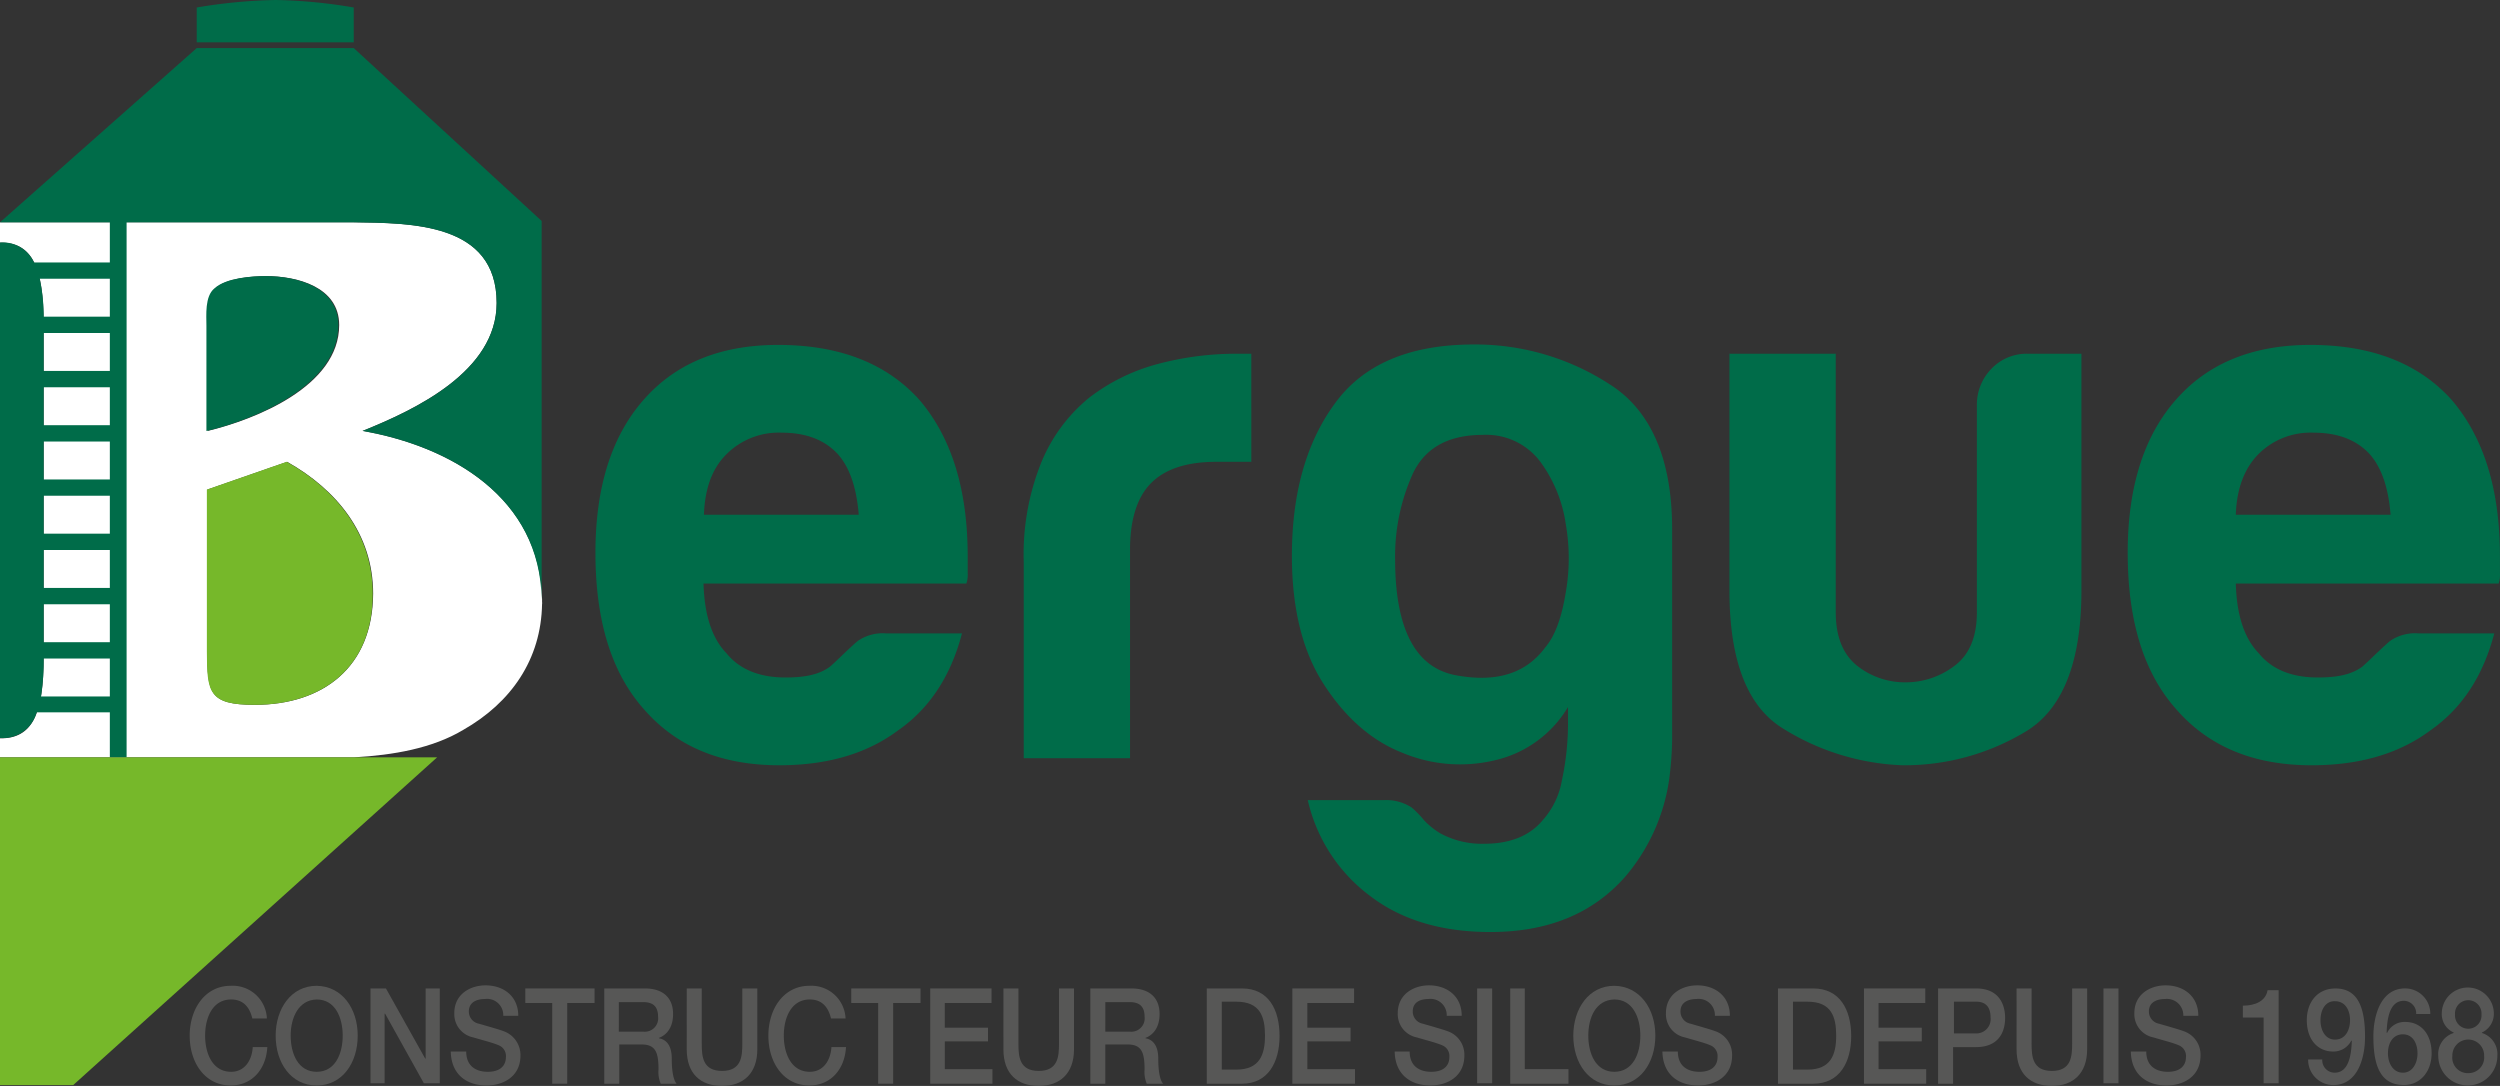
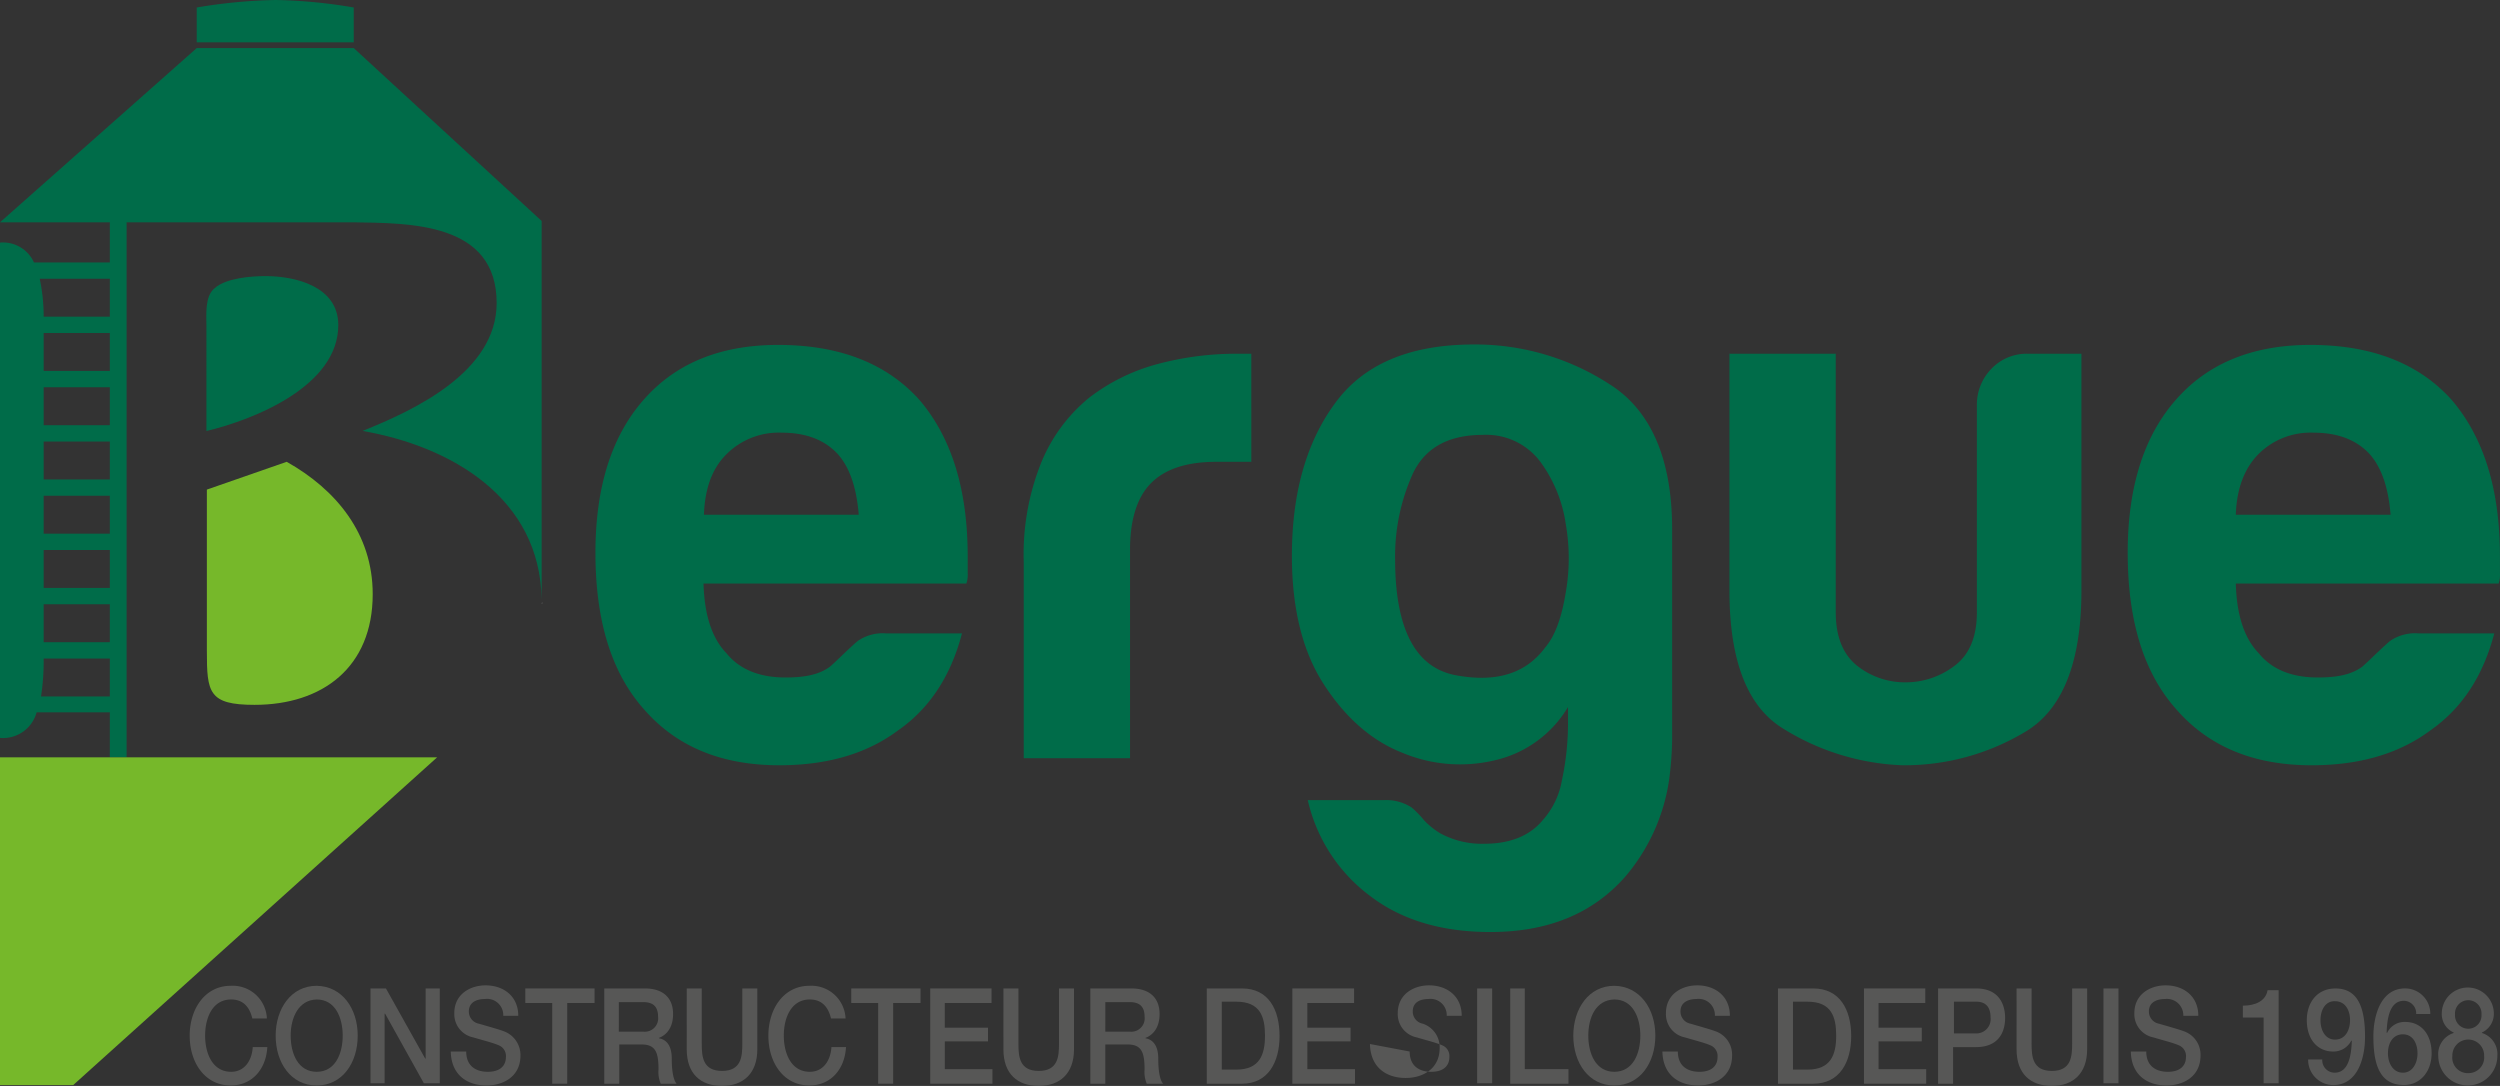
<svg xmlns="http://www.w3.org/2000/svg" id="Logo_Bergue_2018_Q" data-name="Logo Bergue 2018_Q" width="339.144" height="147.314" viewBox="0 0 339.144 147.314">
  <rect x="0" y="0" width="339.144" height="147.314" fill="#333333" stroke="none" />
  <g id="Groupe_1" data-name="Groupe 1" transform="translate(0 30.157)">
-     <path id="Tracé_1" data-name="Tracé 1" d="M49.184,78.7c7.12-2.872,18.19-8.078,18.19-17.352,0-10.95-11.668-10.83-19.446-10.95H0v2.752c4.368-.06,5.924,3.351,5.924,11.069v45.116c0,7.719-1.5,11.129-5.924,11.069v2.573H48.107c5.206-.3,10.531-1.2,14.719-3.71,6.522-3.71,10.591-9.574,10.71-17.113v-.6C73.3,87.8,61.211,80.8,49.184,78.7ZM29.2,59.375c1.5-1.436,5.086-1.675,6.941-1.675,4.129,0,9.873,1.436,9.873,6.642,0,8.317-11.369,12.8-17.831,14.36V64.461C28.063,63.025,27.883,60.452,29.2,59.375Zm5.385,56.484c-6.283,0-6.462-1.675-6.462-7.3V86.66l10.83-3.77c6.7,3.77,11.668,9.753,11.668,17.891C50.561,110.773,43.8,115.859,34.585,115.859Z" transform="translate(0 -50.4)" fill="#fff" />
-   </g>
+     </g>
  <path id="Tracé_2" data-name="Tracé 2" d="M67.374,45.485c0,9.274-11.01,14.48-18.19,17.352C61.211,64.931,73.3,71.932,73.477,85.754v-51.4L47.988,10.9h-21.3L0,34.535H47.868C55.646,34.654,67.374,34.535,67.374,45.485Z" transform="translate(0 -4.378)" fill="#006c49" />
  <path id="Tracé_3" data-name="Tracé 3" d="M46.848,83.6c6.462-1.556,17.831-6.1,17.831-14.36,0-5.206-5.744-6.642-9.873-6.642-1.855,0-5.385.239-6.941,1.675-1.316,1.077-1.077,3.65-1.077,5.086V83.6Z" transform="translate(-18.786 -25.143)" fill="#006c49" />
  <path id="Tracé_4" data-name="Tracé 4" d="M57.73,104.7,46.9,108.47v21.9c0,5.624.239,7.3,6.462,7.3,9.215,0,16.036-5.086,16.036-15.019C69.4,114.453,64.432,108.47,57.73,104.7Z" transform="translate(-18.837 -42.053)" fill="#76b82a" />
  <g id="Groupe_2" data-name="Groupe 2" transform="translate(73.511 81.316)">
    <path id="Tracé_5" data-name="Tracé 5" d="M122.882,136.259v.239C122.822,136.439,122.882,136.379,122.882,136.259Z" transform="translate(-122.856 -135.9)" fill="#fff" />
  </g>
  <path id="Tracé_6" data-name="Tracé 6" d="M174.431,117.332h10.292c-1.5,5.744-4.368,10.172-8.676,13.164-4.248,3.171-9.633,4.727-16.1,4.727-7.838,0-13.942-2.513-18.369-7.6C137.154,122.657,135,115.6,135,106.382c0-8.8,2.154-15.677,6.4-20.583,4.368-5.086,10.531-7.6,18.369-7.6,8.257,0,14.66,2.453,19.147,7.42,4.368,5.086,6.582,12.146,6.582,21.241v2.274a3.734,3.734,0,0,1-.18,1.436H149.66c.12,4.248,1.137,7.42,3.111,9.454,1.8,2.214,4.488,3.291,8.018,3.291,2.334,0,4.428-.3,5.983-1.436.419-.3,2.932-2.812,3.829-3.53A5.959,5.959,0,0,1,174.431,117.332Zm-24.712-16.1h21q-.449-5.565-2.872-8.257c-1.8-1.915-4.308-2.872-7.6-2.872a10.009,10.009,0,0,0-7.42,2.872C150.856,94.894,149.839,97.646,149.719,101.236Z" transform="translate(-54.223 -31.409)" fill="#006c49" />
  <path id="Tracé_7" data-name="Tracé 7" d="M521.831,117.332h10.291c-1.5,5.744-4.368,10.172-8.676,13.164-4.248,3.171-9.633,4.727-16.1,4.727-7.838,0-13.942-2.513-18.369-7.6-4.428-4.966-6.582-12.027-6.582-21.241,0-8.8,2.154-15.677,6.4-20.583,4.368-5.086,10.531-7.6,18.369-7.6,8.257,0,14.66,2.453,19.147,7.42,4.368,5.086,6.582,12.146,6.582,21.241v2.274a3.735,3.735,0,0,1-.179,1.436H497.059c.12,4.248,1.137,7.42,3.112,9.454,1.795,2.214,4.488,3.291,8.018,3.291,2.334,0,4.428-.3,5.983-1.436.419-.3,2.932-2.812,3.829-3.53A5.96,5.96,0,0,1,521.831,117.332Zm-24.772-16.1h21q-.449-5.565-2.872-8.257c-1.8-1.915-4.308-2.872-7.6-2.872a10.009,10.009,0,0,0-7.419,2.872C498.256,94.894,497.179,97.646,497.059,101.236Z" transform="translate(-193.756 -31.409)" fill="#006c49" />
  <path id="Tracé_8" data-name="Tracé 8" d="M232.1,135.009V108.442a33.362,33.362,0,0,1,2.393-13.523,22.133,22.133,0,0,1,6.462-8.736,26.286,26.286,0,0,1,9.155-4.547A41.085,41.085,0,0,1,260.94,80.2h2.034V94.86h-4.727c-4.009,0-6.941.957-8.856,2.872s-2.872,4.966-2.872,9.095v28.242H232.1Z" transform="translate(-93.223 -32.212)" fill="#006c49" />
  <path id="Tracé_9" data-name="Tracé 9" d="M439.848,80.2v32.131c0,9.753-2.573,16.155-7.6,19.147a31.823,31.823,0,0,1-16.694,4.547A32.856,32.856,0,0,1,399.4,131.06c-4.907-2.992-7.3-9.274-7.3-18.728V80.2h14.42v35.063c0,3.291.957,5.684,2.872,7.24a10.466,10.466,0,0,0,6.582,2.274,10.925,10.925,0,0,0,6.7-2.274c1.975-1.5,2.992-3.889,2.992-7.24V87.2a6.962,6.962,0,0,1,1.974-4.966,6.63,6.63,0,0,1,5.026-2.034Z" transform="translate(-157.487 -32.212)" fill="#006c49" />
  <path id="Tracé_10" data-name="Tracé 10" d="M335.981,83.485A33.435,33.435,0,0,0,317.612,78.1c-8.676,0-14.959,2.633-18.848,7.958-3.889,5.265-5.864,12.206-5.864,20.7,0,7.3,1.5,13.164,4.428,17.591q4.4,6.731,10.591,9.155a20.263,20.263,0,0,0,12.446,1.017,15.593,15.593,0,0,0,9.992-7.24v2.094a36.991,36.991,0,0,1-.838,7.9,10.847,10.847,0,0,1-2.513,5.265c-1.8,2.214-4.488,3.291-8.018,3.291A11.812,11.812,0,0,1,313,144.4a10.6,10.6,0,0,1-2.154-1.735,14.094,14.094,0,0,0-1.675-1.735,6.346,6.346,0,0,0-3.829-1.017H295.054a22.417,22.417,0,0,0,8.676,13.164c4.248,3.171,9.633,4.727,16.1,4.727,7.838,0,13.942-2.513,18.369-7.6a26.047,26.047,0,0,0,5.864-12.984,45.108,45.108,0,0,0,.419-5.5v-28.6C344.478,93.657,341.606,87.015,335.981,83.485ZM330,112.026c-.539,3.231-1.436,5.624-2.693,7.12-2.633,3.59-6.642,4.847-12.147,3.829s-8.257-6.283-8.257-15.737a27.218,27.218,0,0,1,2.453-11.728c1.675-3.411,4.787-5.146,9.454-5.146a9.155,9.155,0,0,1,7.838,3.71,18.807,18.807,0,0,1,3.411,8.437A26.773,26.773,0,0,1,330,112.026Z" transform="translate(-117.644 -31.369)" fill="#006c49" />
  <path id="Tracé_11" data-name="Tracé 11" d="M16.036,46.5A1.136,1.136,0,0,0,14.9,47.637v6.642H4.607A4.612,4.612,0,0,0,0,51.586v67.195a4.717,4.717,0,0,0,4.966-3.47H14.9v6.1h2.274V47.637A1.177,1.177,0,0,0,16.036,46.5ZM14.9,113.156H5.565a31.46,31.46,0,0,0,.359-5.146H14.9v5.146Zm0-7.36H5.924v-5.146H14.9Zm0-7.36H5.924V93.291H14.9Zm0-7.36H5.924V85.931H14.9Zm0-7.36H5.924V78.572H14.9Zm0-7.36H5.924V71.212H14.9Zm0-7.36H5.924V63.852H14.9Zm0-7.36H5.924a24.247,24.247,0,0,0-.539-5.146H14.9Z" transform="translate(0 -18.677)" fill="#006c49" />
  <path id="Tracé_12" data-name="Tracé 12" d="M9.933,216.157,59.3,171.7H0v44.457Z" transform="translate(0 -68.963)" fill="#76b82a" />
  <g id="Groupe_4" data-name="Groupe 4" transform="translate(25.729 133.671)">
    <g id="Groupe_3" data-name="Groupe 3">
      <path id="Tracé_13" data-name="Tracé 13" d="M51.5,227.928c-.359-1.5-1.2-2.573-2.872-2.573-2.513,0-3.53,2.453-3.53,4.906s1.017,4.906,3.53,4.906c1.8,0,2.812-1.5,2.932-3.351h1.975c-.18,3.111-2.154,5.206-4.966,5.206-3.47,0-5.565-3.052-5.565-6.761,0-3.65,2.094-6.761,5.565-6.761a4.636,4.636,0,0,1,4.906,4.428H51.5Z" transform="translate(-43 -223.44)" fill="#575756" />
      <path id="Tracé_14" data-name="Tracé 14" d="M73.629,230.261c0,3.71-2.094,6.761-5.565,6.761s-5.565-3.051-5.565-6.761c0-3.65,2.094-6.761,5.565-6.761C71.535,223.56,73.629,226.611,73.629,230.261Zm-9.095,0c0,2.453,1.017,4.906,3.53,4.906s3.53-2.453,3.53-4.906-1.017-4.906-3.53-4.906C65.611,225.415,64.534,227.808,64.534,230.261Z" transform="translate(-50.832 -223.44)" fill="#575756" />
      <path id="Tracé_15" data-name="Tracé 15" d="M83.9,224.1h2.154l5.325,9.514h.06V224.1h1.915v12.865H91.2l-5.265-9.454h-.06v9.454H83.96V224.1Z" transform="translate(-59.427 -223.681)" fill="#575756" />
      <path id="Tracé_16" data-name="Tracé 16" d="M104.294,232.375c0,1.975,1.316,2.752,2.932,2.752,1.8,0,2.453-.957,2.453-1.975a1.572,1.572,0,0,0-.957-1.615c-.838-.359-1.855-.6-3.47-1.077a3.215,3.215,0,0,1-2.573-3.291c0-2.573,2.154-3.77,4.248-3.77,2.393,0,4.428,1.436,4.428,4.129H109.32a2.2,2.2,0,0,0-2.513-2.274c-.957,0-2.154.359-2.154,1.675a1.671,1.671,0,0,0,1.376,1.675c.179.06,2.752.778,3.351,1.017a3.442,3.442,0,0,1,2.274,3.291c0,2.872-2.334,4.069-4.607,4.069-2.633,0-4.787-1.436-4.847-4.607Z" transform="translate(-66.778 -223.4)" fill="#575756" />
      <path id="Tracé_17" data-name="Tracé 17" d="M119.1,224.1h9.394v1.974h-3.71v10.95H122.75v-10.95H119.1Z" transform="translate(-73.566 -223.681)" fill="#575756" />
      <path id="Tracé_18" data-name="Tracé 18" d="M136.9,224.1h5.565c2.513,0,3.829,1.316,3.829,3.47,0,2.453-1.556,3.111-1.915,3.231v.06c.718.12,1.735.658,1.735,2.752,0,1.5.18,2.872.658,3.411h-2.154a4.042,4.042,0,0,1-.3-1.915c0-2.393-.419-3.411-2.333-3.411h-2.992v5.325H136.96V224.1Zm2.034,5.864h3.351a1.814,1.814,0,0,0,1.975-2.034c0-1.616-.957-1.975-2.034-1.975h-3.291Z" transform="translate(-80.715 -223.681)" fill="#575756" />
      <path id="Tracé_19" data-name="Tracé 19" d="M155.7,224.1h2.034v7.479c0,1.735.12,3.71,2.752,3.71s2.752-1.975,2.752-3.71V224.1h2.034v8.257c0,3.291-1.915,4.966-4.787,4.966s-4.787-1.616-4.787-4.966Z" transform="translate(-88.266 -223.681)" fill="#575756" />
      <path id="Tracé_20" data-name="Tracé 20" d="M182.7,227.928c-.359-1.5-1.2-2.573-2.872-2.573-2.513,0-3.53,2.453-3.53,4.906s1.017,4.906,3.53,4.906c1.8,0,2.812-1.5,2.932-3.351h1.975c-.179,3.111-2.154,5.206-4.966,5.206-3.47,0-5.565-3.052-5.565-6.761,0-3.65,2.094-6.761,5.565-6.761a4.636,4.636,0,0,1,4.906,4.428H182.7Z" transform="translate(-95.697 -223.44)" fill="#575756" />
      <path id="Tracé_21" data-name="Tracé 21" d="M193,224.1h9.394v1.974h-3.71v10.95H196.65v-10.95H193Z" transform="translate(-103.248 -223.681)" fill="#575756" />
      <path id="Tracé_22" data-name="Tracé 22" d="M210.8,224.1h8.377v1.974h-6.343v3.351H218.7v1.855h-5.864v3.77H219.3v1.975H210.86V224.1Z" transform="translate(-110.397 -223.681)" fill="#575756" />
      <path id="Tracé_23" data-name="Tracé 23" d="M227.5,224.1h2.034v7.479c0,1.735.12,3.71,2.752,3.71s2.752-1.975,2.752-3.71V224.1h2.034v8.257c0,3.291-1.915,4.966-4.787,4.966s-4.787-1.616-4.787-4.966Z" transform="translate(-117.105 -223.681)" fill="#575756" />
      <path id="Tracé_24" data-name="Tracé 24" d="M247.2,224.1h5.565c2.513,0,3.829,1.316,3.829,3.47,0,2.453-1.556,3.111-1.915,3.231v.06c.718.12,1.735.658,1.735,2.752,0,1.5.18,2.872.658,3.411h-2.214a4.042,4.042,0,0,1-.3-1.915c0-2.393-.419-3.411-2.334-3.411h-2.992v5.325H247.2V224.1Zm2.034,5.864h3.351a1.814,1.814,0,0,0,1.975-2.034c0-1.616-.957-1.975-2.034-1.975h-3.291Z" transform="translate(-125.017 -223.681)" fill="#575756" />
      <path id="Tracé_25" data-name="Tracé 25" d="M273.6,224.1h4.787c3.59,0,5.086,2.872,5.086,6.462,0,3.53-1.556,6.462-5.086,6.462H273.6Zm2.034,11.01h1.975c3.171,0,3.889-2.034,3.889-4.607s-.658-4.607-3.889-4.607h-1.975Z" transform="translate(-135.621 -223.681)" fill="#575756" />
      <path id="Tracé_26" data-name="Tracé 26" d="M293,224.1h8.377v1.974h-6.343v3.351H300.9v1.855h-5.864v3.77H301.5v1.975H293Z" transform="translate(-143.413 -223.681)" fill="#575756" />
-       <path id="Tracé_27" data-name="Tracé 27" d="M318.234,232.375c0,1.975,1.316,2.752,2.932,2.752,1.8,0,2.453-.957,2.453-1.975a1.572,1.572,0,0,0-.957-1.615c-.838-.359-1.855-.6-3.47-1.077a3.215,3.215,0,0,1-2.573-3.291c0-2.573,2.154-3.77,4.248-3.77,2.393,0,4.428,1.436,4.428,4.129H323.26a2.2,2.2,0,0,0-2.513-2.274c-.957,0-2.094.359-2.094,1.675a1.671,1.671,0,0,0,1.376,1.675c.179.06,2.752.778,3.351,1.017a3.363,3.363,0,0,1,2.274,3.291c0,2.872-2.334,4.069-4.607,4.069-2.633,0-4.787-1.436-4.847-4.607Z" transform="translate(-152.731 -223.4)" fill="#575756" />
+       <path id="Tracé_27" data-name="Tracé 27" d="M318.234,232.375c0,1.975,1.316,2.752,2.932,2.752,1.8,0,2.453-.957,2.453-1.975a1.572,1.572,0,0,0-.957-1.615c-.838-.359-1.855-.6-3.47-1.077a3.215,3.215,0,0,1-2.573-3.291c0-2.573,2.154-3.77,4.248-3.77,2.393,0,4.428,1.436,4.428,4.129H323.26a2.2,2.2,0,0,0-2.513-2.274c-.957,0-2.094.359-2.094,1.675a1.671,1.671,0,0,0,1.376,1.675a3.363,3.363,0,0,1,2.274,3.291c0,2.872-2.334,4.069-4.607,4.069-2.633,0-4.787-1.436-4.847-4.607Z" transform="translate(-152.731 -223.4)" fill="#575756" />
      <path id="Tracé_28" data-name="Tracé 28" d="M334.9,224.1h2.034v12.865H334.9Z" transform="translate(-160.242 -223.681)" fill="#575756" />
      <path id="Tracé_29" data-name="Tracé 29" d="M342.3,224.1h2.034v10.95h5.924v1.975h-7.9V224.1Z" transform="translate(-163.214 -223.681)" fill="#575756" />
      <path id="Tracé_30" data-name="Tracé 30" d="M367.829,230.261c0,3.71-2.094,6.761-5.565,6.761s-5.565-3.051-5.565-6.761c0-3.65,2.094-6.761,5.565-6.761C365.735,223.56,367.829,226.611,367.829,230.261Zm-9.095,0c0,2.453,1.017,4.906,3.53,4.906s3.53-2.453,3.53-4.906-1.017-4.906-3.53-4.906C359.751,225.415,358.734,227.808,358.734,230.261Z" transform="translate(-168.998 -223.44)" fill="#575756" />
      <path id="Tracé_31" data-name="Tracé 31" d="M378.994,232.375c0,1.975,1.316,2.752,2.932,2.752,1.8,0,2.453-.957,2.453-1.975a1.572,1.572,0,0,0-.957-1.615c-.838-.359-1.855-.6-3.47-1.077a3.215,3.215,0,0,1-2.573-3.291c0-2.573,2.154-3.77,4.248-3.77,2.393,0,4.428,1.436,4.428,4.129H384.02a2.2,2.2,0,0,0-2.513-2.274c-.957,0-2.154.359-2.154,1.675a1.671,1.671,0,0,0,1.376,1.675c.179.06,2.752.778,3.351,1.017a3.363,3.363,0,0,1,2.274,3.291c0,2.872-2.333,4.069-4.607,4.069-2.633,0-4.787-1.436-4.847-4.607Z" transform="translate(-177.111 -223.4)" fill="#575756" />
      <path id="Tracé_32" data-name="Tracé 32" d="M403.1,224.1h4.787c3.59,0,5.146,2.872,5.146,6.462,0,3.53-1.556,6.462-5.146,6.462H403.1Zm2.034,11.01h1.975c3.171,0,3.889-2.034,3.889-4.607s-.658-4.607-3.889-4.607h-1.975Z" transform="translate(-187.634 -223.681)" fill="#575756" />
      <path id="Tracé_33" data-name="Tracé 33" d="M422.5,224.1h8.377v1.974h-6.342v3.351H430.4v1.855h-5.864v3.77H431v1.975H422.56V224.1Z" transform="translate(-195.426 -223.681)" fill="#575756" />
      <path id="Tracé_34" data-name="Tracé 34" d="M439.46,224.1h5.086c3.291,0,3.949,2.393,3.949,4.009s-.658,3.949-3.949,3.949h-3.111v4.966H439.4V224.1Zm2.034,6.1h2.992a1.937,1.937,0,0,0,2.034-2.154c0-1.675-.9-2.154-1.974-2.154h-2.992V230.2Z" transform="translate(-202.214 -223.681)" fill="#575756" />
      <path id="Tracé_35" data-name="Tracé 35" d="M457.2,224.1h2.034v7.479c0,1.735.12,3.71,2.752,3.71s2.752-1.975,2.752-3.71V224.1h2.034v8.257c0,3.291-1.915,4.966-4.787,4.966s-4.787-1.616-4.787-4.966Z" transform="translate(-209.364 -223.681)" fill="#575756" />
      <path id="Tracé_36" data-name="Tracé 36" d="M476.9,224.1h2.034v12.865H476.9Z" transform="translate(-217.276 -223.681)" fill="#575756" />
      <path id="Tracé_37" data-name="Tracé 37" d="M485.194,232.375c0,1.975,1.316,2.752,2.932,2.752,1.795,0,2.453-.957,2.453-1.975a1.572,1.572,0,0,0-.957-1.615c-.838-.359-1.855-.6-3.47-1.077a3.215,3.215,0,0,1-2.573-3.291c0-2.573,2.154-3.77,4.248-3.77,2.393,0,4.428,1.436,4.428,4.129H490.22a2.225,2.225,0,0,0-2.513-2.274c-.957,0-2.154.359-2.154,1.675a1.671,1.671,0,0,0,1.376,1.675c.179.06,2.752.778,3.351,1.017a3.363,3.363,0,0,1,2.274,3.291c0,2.872-2.333,4.069-4.607,4.069-2.633,0-4.787-1.436-4.847-4.607Z" transform="translate(-219.766 -223.4)" fill="#575756" />
      <path id="Tracé_38" data-name="Tracé 38" d="M508.56,226.594c1.556,0,3.051-.6,3.291-2.094h1.5v12.625h-2.034V228.21H508.5v-1.616Z" transform="translate(-229.968 -223.842)" fill="#575756" />
      <path id="Tracé_39" data-name="Tracé 39" d="M525.094,233.793a1.687,1.687,0,0,0,1.675,1.735c2.034,0,2.274-2.693,2.333-4.308l-.06-.06a2.713,2.713,0,0,1-2.453,1.5c-2.154,0-3.59-1.675-3.59-4.248,0-2.453,1.436-4.308,3.89-4.308,3.231,0,4.009,2.932,4.009,6.582,0,2.992-1.077,6.522-4.308,6.522a3.421,3.421,0,0,1-3.411-3.47h1.915Zm-.239-5.385c0,1.376.658,2.633,1.975,2.633,1.376,0,2.034-1.256,2.034-2.633s-.658-2.573-2.034-2.573C525.513,225.775,524.855,227.032,524.855,228.408Z" transform="translate(-235.792 -223.681)" fill="#575756" />
      <path id="Tracé_40" data-name="Tracé 40" d="M543.9,227.511a1.687,1.687,0,0,0-1.675-1.735c-2.034,0-2.274,2.693-2.333,4.308l.06.06a2.61,2.61,0,0,1,2.453-1.5c2.274,0,3.59,1.8,3.59,4.248s-1.5,4.308-3.77,4.308c-3.351,0-4.129-2.932-4.129-6.582,0-2.992,1.077-6.522,4.308-6.522a3.421,3.421,0,0,1,3.411,3.47H543.9Zm.18,5.385c0-1.376-.658-2.573-1.975-2.573-1.376,0-2.034,1.2-2.034,2.573s.718,2.633,2.034,2.633S544.083,234.212,544.083,232.9Z" transform="translate(-241.857 -223.681)" fill="#575756" />
      <path id="Tracé_41" data-name="Tracé 41" d="M552.8,233.174a3.006,3.006,0,0,1,2.094-3.111V230h0a2.733,2.733,0,0,1-1.615-2.633,3.531,3.531,0,0,1,7.061,0A2.792,2.792,0,0,1,558.724,230h0v.06a3.006,3.006,0,0,1,2.094,3.111,4.009,4.009,0,0,1-8.018,0Zm6.223,0a2.155,2.155,0,1,0-4.308,0,2.094,2.094,0,0,0,2.154,2.334A2.125,2.125,0,0,0,559.023,233.174Zm-3.949-5.624a1.8,1.8,0,1,0,3.59,0,1.8,1.8,0,1,0-3.59,0Z" transform="translate(-247.761 -223.601)" fill="#575756" />
    </g>
  </g>
  <path id="Tracé_42" data-name="Tracé 42" d="M44.6,5.744H65.9V1.017A68.873,68.873,0,0,0,55.31,0,71.427,71.427,0,0,0,44.6,1.017Z" transform="translate(-17.914)" fill="#006c49" />
</svg>